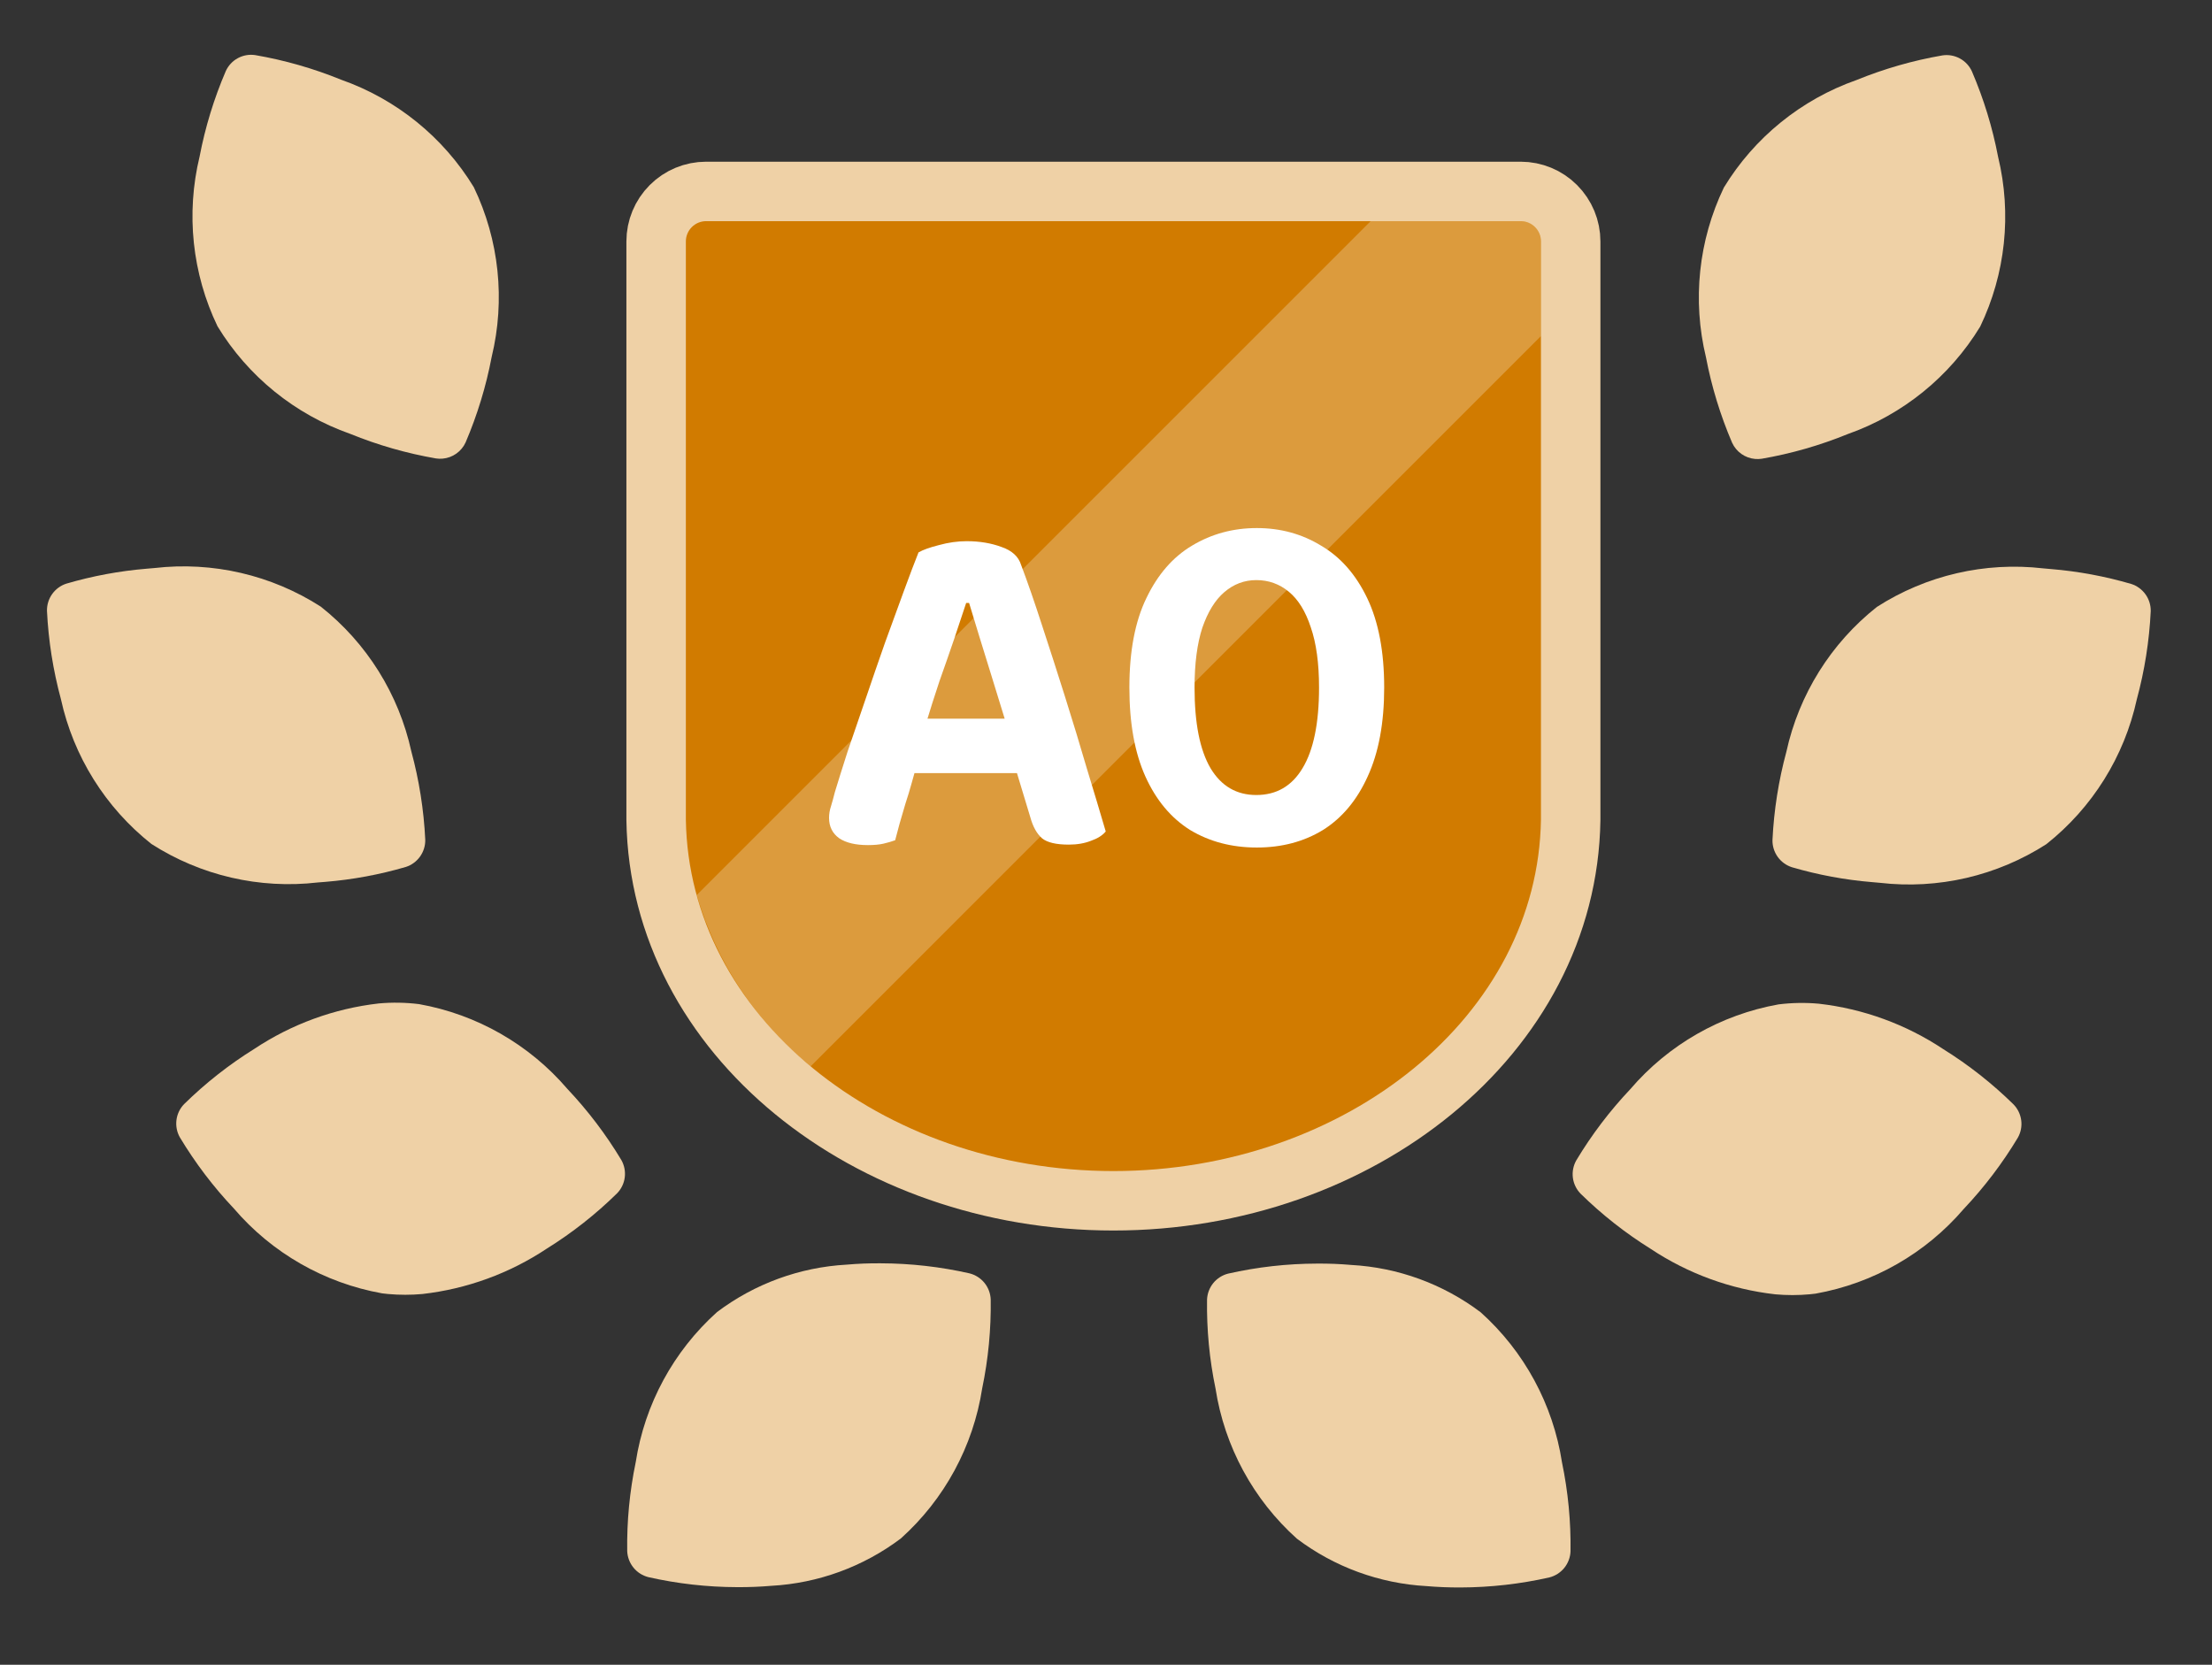
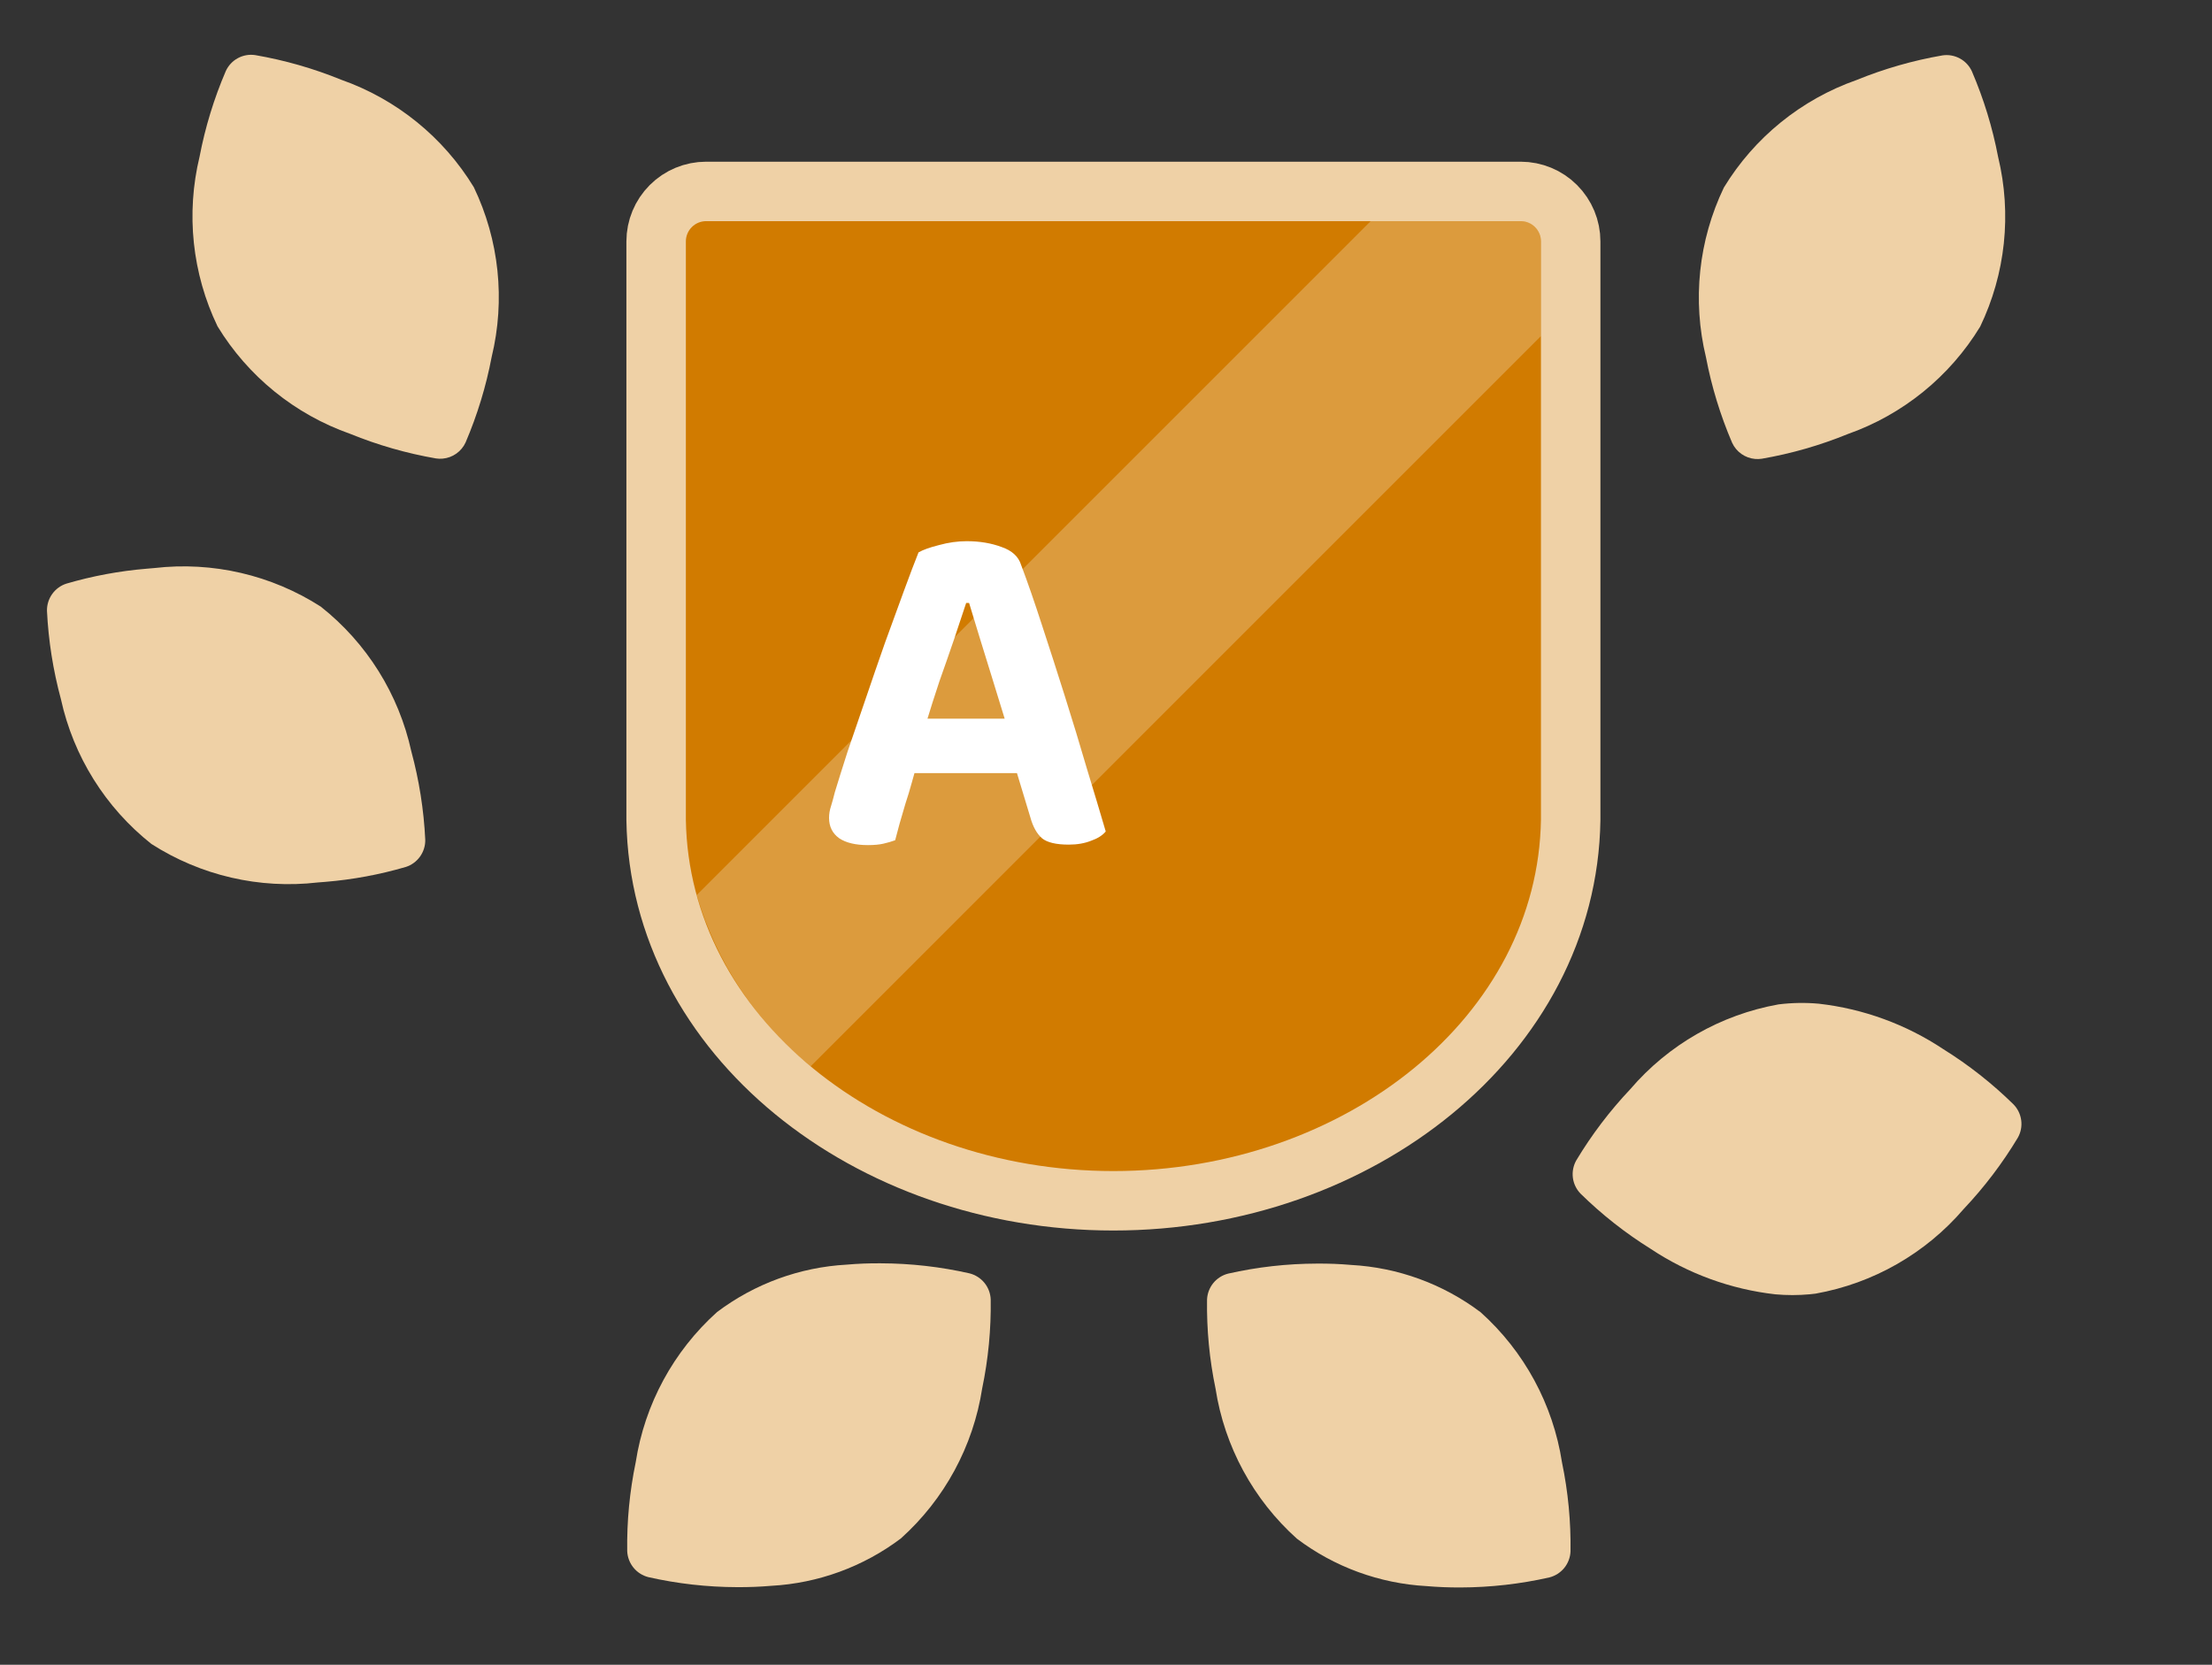
<svg xmlns="http://www.w3.org/2000/svg" width="93" height="70" viewBox="0 0 93 70" fill="none">
  <rect x="0" y="0" width="93" height="70" fill="#333333" stroke="none" />
  <path d="M13.688 37.08C14.83 36.986 15.96 36.776 17.061 36.454C17.302 36.377 17.513 36.223 17.66 36.017C17.808 35.81 17.885 35.561 17.879 35.307C17.819 34.053 17.622 32.808 17.294 31.596C16.766 29.188 15.421 27.037 13.487 25.508C11.413 24.176 8.942 23.602 6.494 23.885C6.383 23.894 6.275 23.904 6.166 23.913C5.023 24.008 3.893 24.218 2.793 24.54C2.551 24.617 2.341 24.771 2.194 24.978C2.046 25.184 1.97 25.433 1.975 25.687C2.036 26.941 2.233 28.185 2.561 29.397C3.088 31.805 4.433 33.957 6.366 35.487C8.441 36.818 10.912 37.39 13.361 37.106C13.472 37.098 13.581 37.09 13.688 37.08Z" fill="#EFD1A6" />
  <path d="M32.425 66.681C34.398 66.573 36.296 65.88 37.874 64.69C39.709 63.044 40.918 60.813 41.295 58.377C41.551 57.147 41.671 55.893 41.653 54.637C41.642 54.383 41.55 54.14 41.39 53.943C41.23 53.746 41.011 53.606 40.764 53.543C39.538 53.265 38.284 53.123 37.026 53.12C36.541 53.116 36.06 53.135 35.597 53.176C33.623 53.285 31.727 53.979 30.148 55.169C28.314 56.816 27.105 59.046 26.728 61.482C26.472 62.712 26.352 63.966 26.37 65.222C26.381 65.476 26.473 65.719 26.633 65.916C26.793 66.113 27.012 66.253 27.259 66.316C28.483 66.592 29.735 66.734 30.991 66.737C31.48 66.74 31.962 66.721 32.425 66.681Z" fill="#EFD1A6" />
-   <path d="M17.759 54.411C19.631 54.198 21.425 53.543 22.993 52.5C24.059 51.836 25.049 51.057 25.945 50.176C26.122 49.994 26.235 49.759 26.267 49.507C26.299 49.255 26.249 49 26.124 48.778C25.478 47.702 24.716 46.699 23.854 45.786C22.25 43.914 20.048 42.655 17.622 42.222C17.059 42.152 16.491 42.142 15.926 42.193C14.055 42.406 12.261 43.061 10.692 44.104C9.626 44.767 8.636 45.546 7.74 46.426C7.564 46.608 7.451 46.843 7.419 47.095C7.387 47.347 7.437 47.603 7.562 47.824C8.209 48.9 8.97 49.904 9.833 50.816C11.436 52.689 13.638 53.949 16.065 54.383C16.151 54.393 16.232 54.402 16.316 54.411C16.796 54.454 17.279 54.454 17.759 54.411Z" fill="#EFD1A6" />
  <path d="M18.61 19.285C18.817 19.267 19.015 19.194 19.185 19.074C19.355 18.954 19.49 18.791 19.576 18.602C20.069 17.448 20.437 16.243 20.671 15.01C21.252 12.615 20.987 10.094 19.921 7.872C18.639 5.766 16.666 4.169 14.34 3.351C13.177 2.877 11.967 2.53 10.73 2.317C10.478 2.279 10.221 2.325 9.998 2.446C9.774 2.568 9.597 2.759 9.492 2.991C8.997 4.144 8.628 5.348 8.392 6.581C7.812 8.977 8.078 11.5 9.146 13.722C10.428 15.827 12.398 17.424 14.722 18.242C15.885 18.716 17.096 19.063 18.333 19.277C18.424 19.291 18.517 19.293 18.61 19.285Z" fill="#EFD1A6" />
-   <path d="M78.712 37.092C77.569 36.998 76.44 36.788 75.34 36.466C75.098 36.389 74.887 36.235 74.74 36.029C74.592 35.822 74.515 35.573 74.521 35.319C74.582 34.065 74.778 32.821 75.106 31.608C75.634 29.201 76.978 27.049 78.911 25.52C80.986 24.188 83.457 23.616 85.906 23.899C86.016 23.909 86.124 23.918 86.231 23.928C87.374 24.022 88.504 24.232 89.605 24.554C89.846 24.631 90.057 24.785 90.204 24.991C90.352 25.197 90.429 25.445 90.424 25.699C90.363 26.953 90.167 28.197 89.838 29.409C89.311 31.817 87.966 33.968 86.033 35.498C83.959 36.83 81.487 37.404 79.038 37.121C78.927 37.111 78.819 37.102 78.712 37.092Z" fill="#EFD1A6" />
  <path d="M59.976 66.693C58.002 66.584 56.104 65.89 54.526 64.699C52.691 63.053 51.483 60.823 51.105 58.387C50.849 57.157 50.73 55.903 50.748 54.647C50.758 54.393 50.85 54.15 51.01 53.952C51.17 53.755 51.39 53.615 51.636 53.553C52.861 53.276 54.112 53.135 55.368 53.132C55.856 53.128 56.338 53.147 56.8 53.188C58.775 53.295 60.673 53.988 62.252 55.179C64.087 56.826 65.296 59.057 65.672 61.494C65.928 62.724 66.048 63.978 66.03 65.234C66.019 65.488 65.927 65.732 65.767 65.929C65.606 66.126 65.386 66.266 65.14 66.328C63.915 66.605 62.664 66.746 61.408 66.75C60.92 66.752 60.438 66.733 59.976 66.693Z" fill="#EFD1A6" />
  <path d="M74.64 54.424C72.767 54.212 70.972 53.557 69.402 52.513C68.336 51.849 67.346 51.07 66.451 50.19C66.274 50.007 66.161 49.773 66.129 49.521C66.097 49.269 66.147 49.013 66.272 48.792C66.918 47.715 67.68 46.712 68.542 45.799C70.145 43.927 72.347 42.667 74.773 42.233C75.336 42.163 75.904 42.153 76.469 42.204C78.34 42.417 80.135 43.072 81.703 44.115C82.769 44.779 83.759 45.558 84.655 46.438C84.832 46.62 84.946 46.855 84.979 47.108C85.012 47.36 84.962 47.616 84.837 47.837C84.19 48.914 83.429 49.917 82.566 50.83C80.963 52.702 78.761 53.962 76.334 54.395C76.248 54.406 76.168 54.415 76.083 54.423C75.603 54.467 75.12 54.467 74.64 54.424Z" fill="#EFD1A6" />
  <path d="M73.79 19.298C73.583 19.28 73.384 19.207 73.214 19.087C73.044 18.967 72.91 18.804 72.823 18.615C72.329 17.461 71.96 16.257 71.725 15.023C71.145 12.628 71.411 10.106 72.478 7.885C73.76 5.779 75.731 4.182 78.057 3.364C79.219 2.89 80.43 2.543 81.667 2.329C81.919 2.291 82.176 2.337 82.399 2.458C82.623 2.579 82.801 2.77 82.906 3.002C83.402 4.157 83.771 5.362 84.007 6.596C84.587 8.991 84.32 11.513 83.253 13.734C81.972 15.839 80.001 17.436 77.677 18.255C76.514 18.729 75.304 19.076 74.067 19.29C73.975 19.303 73.882 19.306 73.79 19.298Z" fill="#EFD1A6" />
  <path d="M27.586 34.461V34.471L27.586 34.48C27.729 43.542 36.495 50.491 46.811 50.491C57.128 50.491 65.896 43.539 66.037 34.48L66.037 34.471V34.461V34.461V34.461V34.461V34.46V34.46V34.46V34.46V34.46V34.46V34.46V34.46V34.46V34.459V34.459V34.459V34.459V34.459V34.459V34.459V34.459V34.459V34.459V34.459V34.458V34.458V34.458V34.458V34.458V34.458V34.458V34.458V34.458V34.458V34.457V34.457V34.457V34.457V34.457V34.457V34.457V34.457V34.457V34.456V34.456V34.456V34.456V34.456V34.456V34.456V34.456V34.456V34.456V34.456V34.455V34.455V34.455V34.455V34.455V34.455V34.455V34.455V34.455V34.455V34.454V34.454V34.454V34.454V34.454V34.454V34.454V34.454V34.454V34.453V34.453V34.453V34.453V34.453V34.453V34.453V34.453V34.453V34.453V34.453V34.452V34.452V34.452V34.452V34.452V34.452V34.452V34.452V34.452V34.452V34.451V34.451V34.451V34.451V34.451V34.451V34.451V34.451V34.451V34.45V34.45V34.45V34.45V34.45V34.45V34.45V34.45V34.45V34.45V34.45V34.449V34.449V34.449V34.449V34.449V34.449V34.449V34.449V34.449V34.449V34.448V34.448V34.448V34.448V34.448V34.448V34.448V34.448V34.448V34.447V34.447V34.447V34.447V34.447V34.447V34.447V34.447V34.447V34.447V34.447V34.446V34.446V34.446V34.446V34.446V34.446V34.446V34.446V34.446V34.446V34.445V34.445V34.445V34.445V34.445V34.445V34.445V34.445V34.445V34.444V34.444V34.444V34.444V34.444V34.444V34.444V34.444V34.444V34.444V34.444V34.443V34.443V34.443V34.443V34.443V34.443V34.443V34.443V34.443V34.443V34.442V34.442V34.442V34.442V34.442V34.442V34.442V34.442V34.442V34.441V34.441V34.441V34.441V34.441V34.441V34.441V34.441V34.441V34.441V34.441V34.44V34.44V34.44V34.44V34.44V34.44V34.44V34.44V34.44V34.44V34.439V34.439V34.439V34.439V34.439V34.439V34.439V34.439V34.439V34.438V34.438V34.438V34.438V34.438V34.438V34.438V34.438V34.438V34.438V34.438V34.437V34.437V34.437V34.437V34.437V34.437V34.437V34.437V34.437V34.437V34.436V34.436V34.436V34.436V34.436V34.436V34.436V34.436V34.436V34.435V34.435V34.435V34.435V34.435V34.435V34.435V34.435V34.435V34.435V34.434V34.434V34.434V34.434V34.434V34.434V34.434V34.434V34.434V34.434V34.434V34.433V34.433V34.433V34.433V34.433V34.433V34.433V34.433V34.433V34.432V34.432V34.432V34.432V34.432V34.432V34.432V34.432V34.432V34.432V34.431V34.431V34.431V34.431V34.431V34.431V34.431V34.431V34.431V34.431V34.431V34.43V34.43V34.43V34.43V34.43V34.43V34.43V34.43V34.43V34.429V34.429V34.429V34.429V34.429V34.429V34.429V34.429V34.429V34.429V34.428V34.428V34.428V34.428V34.428V34.428V34.428V34.428V34.428V34.428V34.428V34.427V34.427V34.427V34.427V34.427V34.427V34.427V34.427V34.427V34.426V34.426V34.426V34.426V34.426V34.426V34.426V34.426V34.426V34.426V34.425V34.425V34.425V34.425V34.425V34.425V34.425V34.425V34.425V34.425V34.425V34.424V34.424V34.424V34.424V34.424V34.424V34.424V34.424V34.424V34.423V34.423V34.423V34.423V34.423V34.423V34.423V34.423V34.423V34.423V34.422V34.422V34.422V34.422V34.422V34.422V34.422V34.422V34.422V34.422V34.422V34.421V34.421V34.421V34.421V34.421V34.421V34.421V34.421V34.421V34.42V34.42V34.42V34.42V34.42V34.42V34.42V34.42V34.42V34.42V34.419V34.419V34.419V34.419V34.419V34.419V34.419V34.419V34.419V34.419V34.419V34.418V34.418V34.418V34.418V34.418V34.418V34.418V34.418V34.418V34.417V34.417V34.417V34.417V34.417V34.417V34.417V34.417V34.417V34.417V34.417V34.416V34.416V34.416V34.416V34.416V34.416V34.416V34.416V34.416V34.416V34.416V34.415V34.415V34.415V34.415V34.415V34.415V34.415V34.415V34.415V34.414V34.414V34.414V34.414V34.414V34.414V34.414V34.414V34.414V34.414V34.413V34.413V34.413V34.413V34.413V34.413V34.413V34.413V34.413V34.413V34.413V34.412V34.412V34.412V34.412V34.412V34.412V34.412V34.412V34.412V34.411V34.411V34.411V34.411V34.411V34.411V34.411V34.411V34.411V34.411V34.41V34.41V34.41V34.41V34.41V34.41V34.41V34.41V34.41V10.151C66.037 9.593 65.815 9.059 65.421 8.665C65.027 8.27 64.492 8.049 63.935 8.049H29.688C29.131 8.049 28.596 8.27 28.202 8.665C27.808 9.059 27.586 9.593 27.586 10.151V34.41V34.41V34.41V34.41V34.41V34.41V34.41V34.41V34.41V34.411V34.411V34.411V34.411V34.411V34.411V34.411V34.411V34.411V34.411V34.412V34.412V34.412V34.412V34.412V34.412V34.412V34.412V34.412V34.413V34.413V34.413V34.413V34.413V34.413V34.413V34.413V34.413V34.413V34.413V34.414V34.414V34.414V34.414V34.414V34.414V34.414V34.414V34.414V34.414V34.415V34.415V34.415V34.415V34.415V34.415V34.415V34.415V34.415V34.416V34.416V34.416V34.416V34.416V34.416V34.416V34.416V34.416V34.416V34.416V34.417V34.417V34.417V34.417V34.417V34.417V34.417V34.417V34.417V34.417V34.417V34.418V34.418V34.418V34.418V34.418V34.418V34.418V34.418V34.418V34.419V34.419V34.419V34.419V34.419V34.419V34.419V34.419V34.419V34.419V34.419V34.42V34.42V34.42V34.42V34.42V34.42V34.42V34.42V34.42V34.42V34.421V34.421V34.421V34.421V34.421V34.421V34.421V34.421V34.421V34.422V34.422V34.422V34.422V34.422V34.422V34.422V34.422V34.422V34.422V34.422V34.423V34.423V34.423V34.423V34.423V34.423V34.423V34.423V34.423V34.423V34.424V34.424V34.424V34.424V34.424V34.424V34.424V34.424V34.424V34.425V34.425V34.425V34.425V34.425V34.425V34.425V34.425V34.425V34.425V34.425V34.426V34.426V34.426V34.426V34.426V34.426V34.426V34.426V34.426V34.426V34.427V34.427V34.427V34.427V34.427V34.427V34.427V34.427V34.427V34.428V34.428V34.428V34.428V34.428V34.428V34.428V34.428V34.428V34.428V34.428V34.429V34.429V34.429V34.429V34.429V34.429V34.429V34.429V34.429V34.429V34.43V34.43V34.43V34.43V34.43V34.43V34.43V34.43V34.43V34.431V34.431V34.431V34.431V34.431V34.431V34.431V34.431V34.431V34.431V34.431V34.432V34.432V34.432V34.432V34.432V34.432V34.432V34.432V34.432V34.432V34.433V34.433V34.433V34.433V34.433V34.433V34.433V34.433V34.433V34.434V34.434V34.434V34.434V34.434V34.434V34.434V34.434V34.434V34.434V34.434V34.435V34.435V34.435V34.435V34.435V34.435V34.435V34.435V34.435V34.435V34.436V34.436V34.436V34.436V34.436V34.436V34.436V34.436V34.436V34.437V34.437V34.437V34.437V34.437V34.437V34.437V34.437V34.437V34.437V34.438V34.438V34.438V34.438V34.438V34.438V34.438V34.438V34.438V34.438V34.438V34.439V34.439V34.439V34.439V34.439V34.439V34.439V34.439V34.439V34.44V34.44V34.44V34.44V34.44V34.44V34.44V34.44V34.44V34.44V34.441V34.441V34.441V34.441V34.441V34.441V34.441V34.441V34.441V34.441V34.441V34.442V34.442V34.442V34.442V34.442V34.442V34.442V34.442V34.442V34.443V34.443V34.443V34.443V34.443V34.443V34.443V34.443V34.443V34.443V34.444V34.444V34.444V34.444V34.444V34.444V34.444V34.444V34.444V34.444V34.444V34.445V34.445V34.445V34.445V34.445V34.445V34.445V34.445V34.445V34.446V34.446V34.446V34.446V34.446V34.446V34.446V34.446V34.446V34.446V34.447V34.447V34.447V34.447V34.447V34.447V34.447V34.447V34.447V34.447V34.447V34.448V34.448V34.448V34.448V34.448V34.448V34.448V34.448V34.448V34.449V34.449V34.449V34.449V34.449V34.449V34.449V34.449V34.449V34.449V34.45V34.45V34.45V34.45V34.45V34.45V34.45V34.45V34.45V34.45V34.45V34.451V34.451V34.451V34.451V34.451V34.451V34.451V34.451V34.451V34.452V34.452V34.452V34.452V34.452V34.452V34.452V34.452V34.452V34.452V34.453V34.453V34.453V34.453V34.453V34.453V34.453V34.453V34.453V34.453V34.453V34.454V34.454V34.454V34.454V34.454V34.454V34.454V34.454V34.454V34.455V34.455V34.455V34.455V34.455V34.455V34.455V34.455V34.455V34.455V34.456V34.456V34.456V34.456V34.456V34.456V34.456V34.456V34.456V34.456V34.456V34.457V34.457V34.457V34.457V34.457V34.457V34.457V34.457V34.457V34.458V34.458V34.458V34.458V34.458V34.458V34.458V34.458V34.458V34.458V34.459V34.459V34.459V34.459V34.459V34.459V34.459V34.459V34.459V34.459V34.459V34.46V34.46V34.46V34.46V34.46V34.46V34.46V34.46V34.46V34.461V34.461V34.461V34.461Z" fill="#D17B00" stroke="#EFD1A6" stroke-width="2.5" />
  <path opacity="0.24" d="M29.295 37.632L57.629 9.297H63.933C64.159 9.297 64.376 9.387 64.535 9.547C64.695 9.707 64.785 9.923 64.785 10.149V14.133L34.083 44.836C31.791 42.978 30.12 40.465 29.295 37.632H29.295Z" fill="white" />
  <path d="M40.744 25.353H40.621C40.472 25.803 40.301 26.314 40.11 26.887C39.92 27.445 39.715 28.032 39.497 28.645C39.293 29.258 39.102 29.858 38.925 30.444L38.577 32.08C38.495 32.339 38.413 32.618 38.332 32.918C38.25 33.218 38.161 33.511 38.066 33.797C37.984 34.083 37.902 34.363 37.821 34.635C37.752 34.894 37.691 35.126 37.636 35.331C37.486 35.385 37.323 35.433 37.146 35.474C36.969 35.515 36.751 35.535 36.492 35.535C35.974 35.535 35.572 35.44 35.285 35.249C34.999 35.044 34.856 34.758 34.856 34.39C34.856 34.227 34.883 34.063 34.938 33.899C34.992 33.722 35.047 33.525 35.101 33.306C35.237 32.857 35.415 32.291 35.633 31.61C35.864 30.928 36.117 30.192 36.389 29.401C36.662 28.597 36.934 27.807 37.207 27.03C37.493 26.239 37.759 25.51 38.005 24.842C38.25 24.174 38.454 23.636 38.618 23.227C38.809 23.118 39.095 23.015 39.477 22.92C39.872 22.811 40.26 22.756 40.642 22.756C41.187 22.756 41.678 22.838 42.114 23.002C42.55 23.152 42.823 23.404 42.932 23.758C43.205 24.481 43.498 25.326 43.811 26.294C44.125 27.248 44.445 28.243 44.772 29.279C45.099 30.315 45.406 31.323 45.692 32.305C45.992 33.286 46.258 34.172 46.489 34.962C46.353 35.126 46.149 35.256 45.876 35.351C45.603 35.46 45.29 35.515 44.936 35.515C44.404 35.515 44.029 35.426 43.811 35.249C43.593 35.058 43.429 34.765 43.32 34.37L42.584 31.937L42.278 30.342C42.087 29.715 41.896 29.095 41.705 28.481C41.514 27.868 41.337 27.295 41.174 26.764C41.01 26.219 40.867 25.748 40.744 25.353ZM37.309 32.509L38.413 30.219H43.32L43.709 32.509H37.309Z" fill="white" />
-   <path d="M55.457 28.911C55.457 27.888 55.341 27.043 55.109 26.375C54.891 25.707 54.584 25.21 54.189 24.883C53.794 24.556 53.337 24.392 52.819 24.392C52.315 24.392 51.865 24.562 51.47 24.903C51.088 25.23 50.781 25.728 50.55 26.396C50.332 27.064 50.223 27.902 50.223 28.911C50.223 30.41 50.447 31.541 50.897 32.305C51.347 33.054 51.988 33.429 52.819 33.429C53.664 33.429 54.312 33.054 54.761 32.305C55.225 31.541 55.457 30.41 55.457 28.911ZM52.84 35.637C51.79 35.637 50.856 35.392 50.038 34.901C49.234 34.397 48.607 33.647 48.157 32.652C47.708 31.657 47.483 30.41 47.483 28.911C47.483 27.384 47.721 26.13 48.198 25.149C48.675 24.154 49.316 23.418 50.12 22.941C50.938 22.45 51.845 22.204 52.84 22.204C53.835 22.204 54.734 22.45 55.538 22.941C56.356 23.418 57.004 24.154 57.481 25.149C57.958 26.144 58.196 27.398 58.196 28.911C58.196 30.396 57.965 31.643 57.501 32.652C57.051 33.647 56.424 34.397 55.62 34.901C54.816 35.392 53.889 35.637 52.84 35.637Z" fill="white" />
</svg>